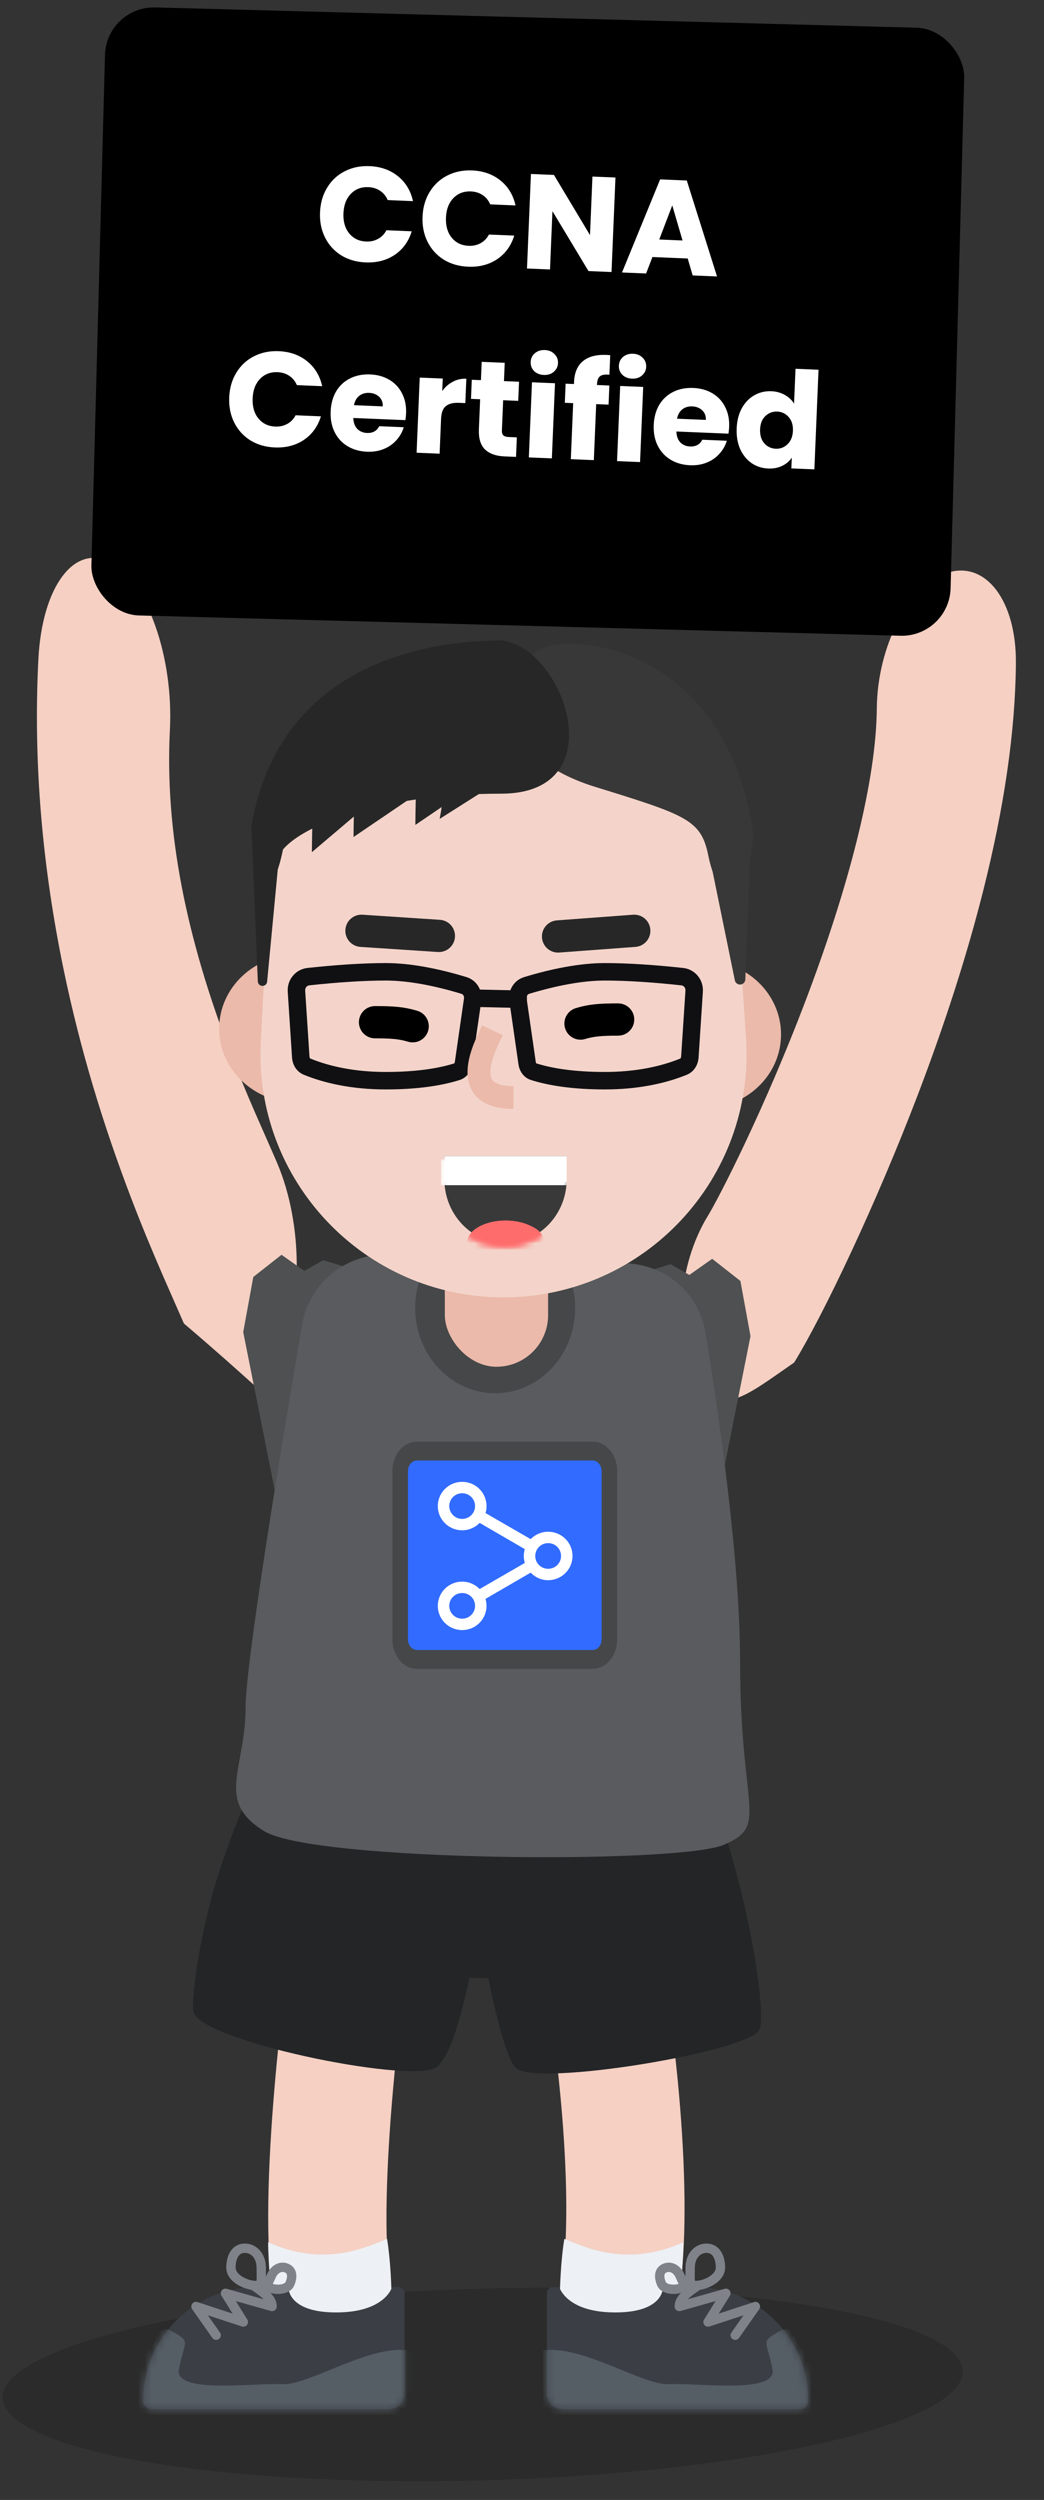
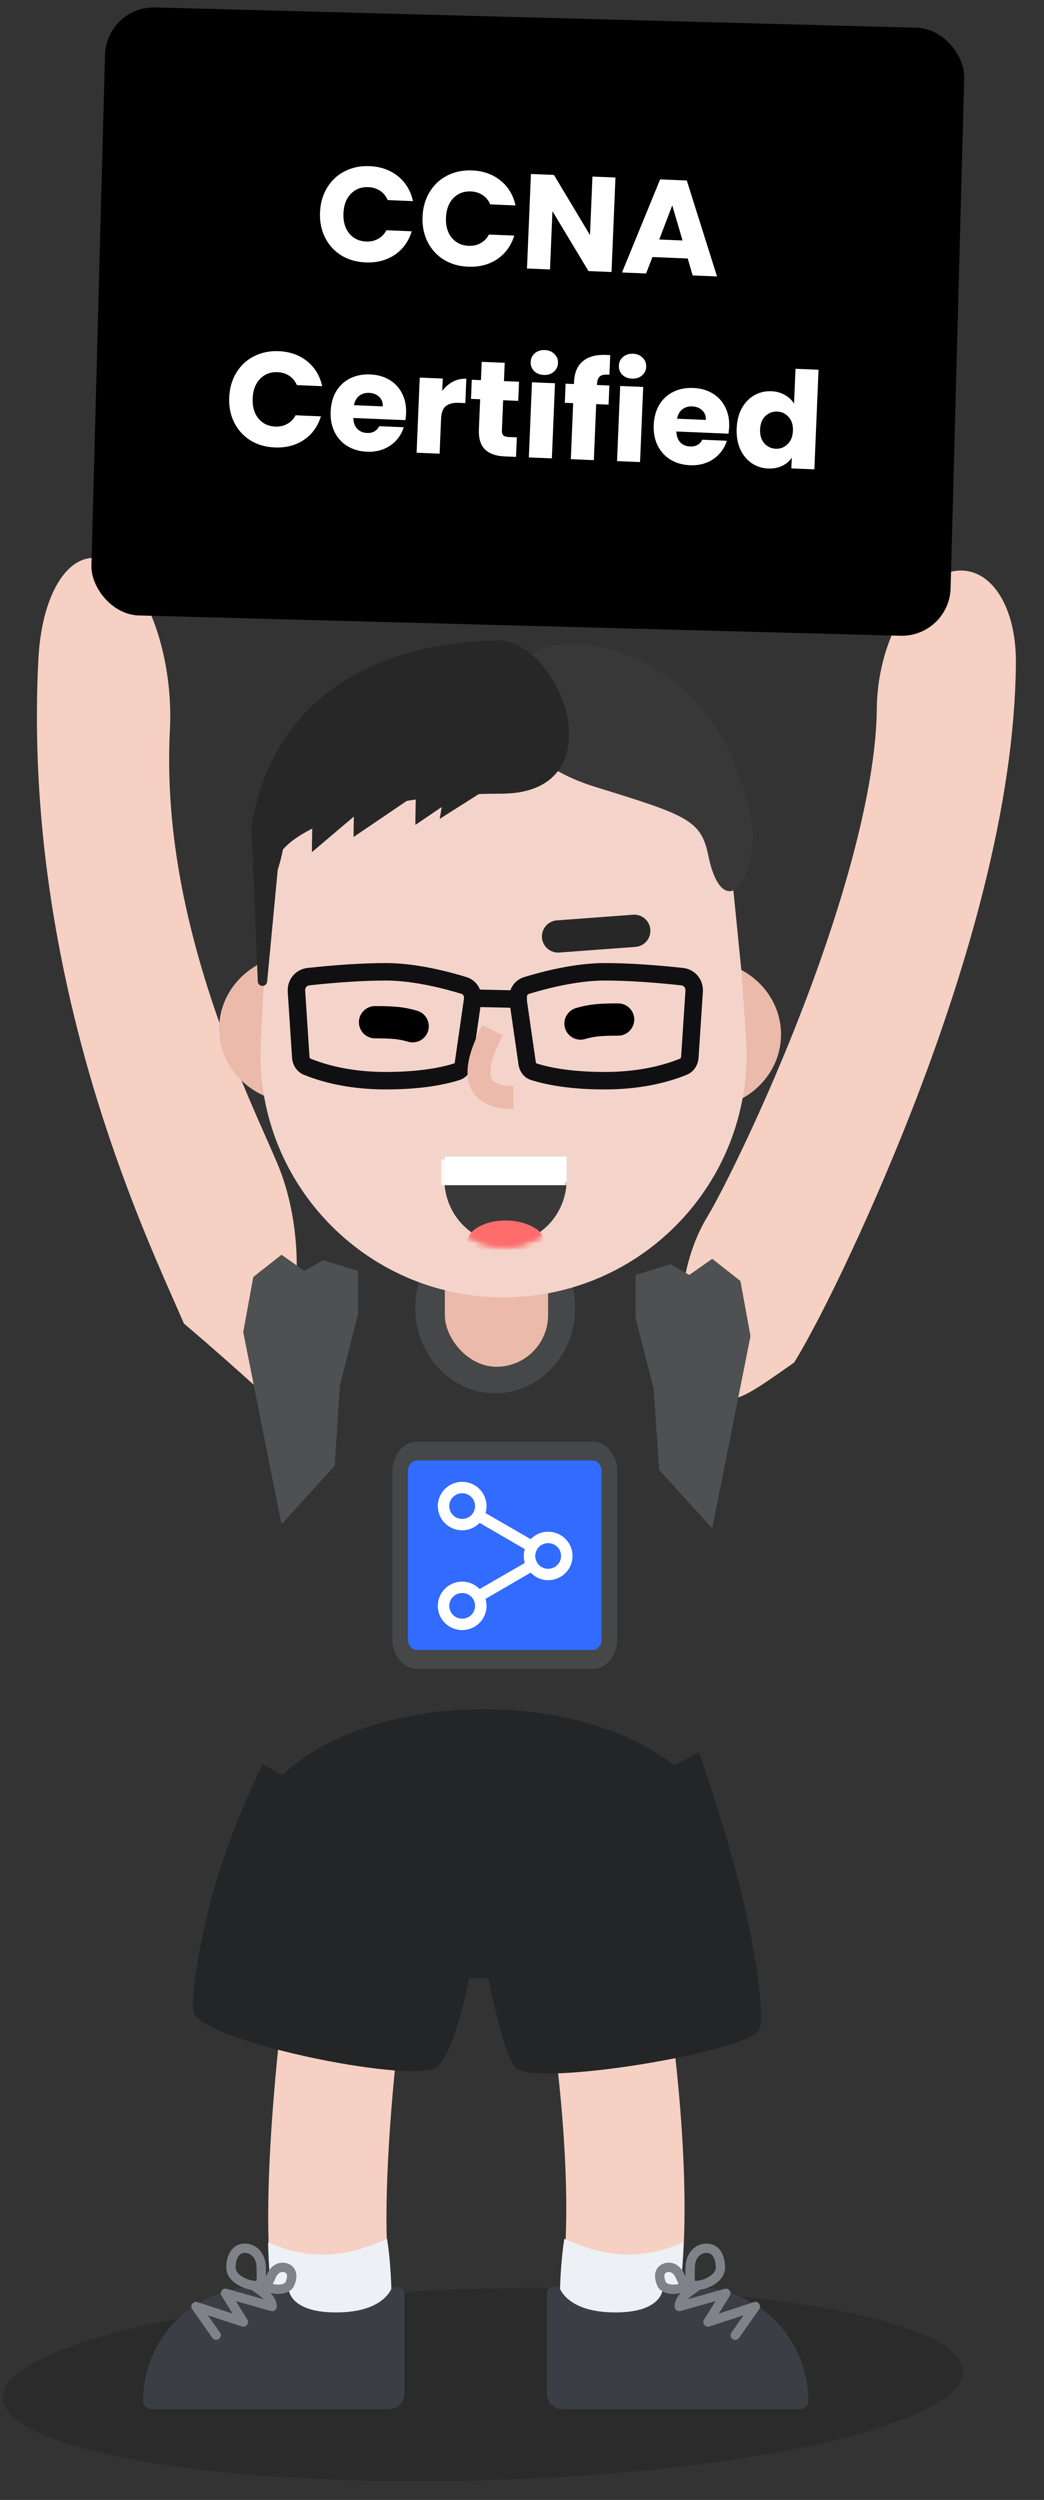
<svg xmlns="http://www.w3.org/2000/svg" width="155" height="371" viewBox="0 0 155 371" fill="none">
  <rect x="0" y="0" width="155" height="371" fill="#333333" stroke="none" />
  <ellipse cx="71.673" cy="353.864" rx="71.301" ry="14.229" transform="rotate(-1.609 71.673 353.864)" fill="black" fill-opacity="0.15" />
  <path d="M44.882 278.951C43.486 285.498 41.882 297.167 40.884 308.33C39.673 321.891 39.427 333.26 40.495 340.515C41.201 345.311 45.661 348.627 50.458 347.921C55.254 347.215 58.57 342.755 57.864 337.958C57.053 332.446 57.275 322.159 58.371 309.892C59.31 299.379 60.823 288.379 62.053 282.611C63.063 277.87 60.039 273.206 55.297 272.196C50.556 271.185 45.893 274.209 44.882 278.951Z" fill="#F5D0C3" />
  <path d="M80.383 291.139C81.597 297.004 82.796 305.726 83.472 314.106C84.256 323.831 84.292 332.324 83.482 337.995C82.796 342.795 86.131 347.241 90.93 347.927C95.73 348.612 100.176 345.278 100.862 340.478C101.892 333.265 101.851 323.606 100.972 312.695C100.24 303.624 98.943 294.19 97.576 287.582C96.594 282.834 91.949 279.782 87.201 280.764C82.454 281.746 79.401 286.391 80.383 291.139Z" fill="#F5D0C3" />
  <path d="M72.022 279.386L39.004 261.829C39.004 261.829 34.946 269.782 32.04 279.386C29.7 287.119 28.329 296.625 28.729 298.538C29.627 302.828 60.151 309.112 64.541 306.918C68.93 304.723 72.022 279.386 72.022 279.386Z" fill="#232526" />
  <path d="M71.822 293.551C90.995 293.551 106.536 284.618 106.536 273.6C106.536 262.582 90.995 253.649 71.822 253.649C52.65 253.649 37.108 262.582 37.108 273.6C37.108 284.618 52.65 293.551 71.822 293.551Z" fill="#232526" />
  <path d="M69.846 278.488L103.762 260.033C103.762 260.033 107.58 270.682 110.146 281.181C112.421 290.491 113.536 299.685 112.739 301.231C111.045 304.523 79.62 309.71 76.629 306.917C73.638 304.124 69.846 278.488 69.846 278.488Z" fill="#232526" />
  <path d="M99.946 345.323C100.903 344.604 101.442 335.148 101.442 332.754C93.063 336.544 86.778 333.452 83.786 332.255C83.287 335.247 83.087 339.437 83.087 342.629C84.085 345.522 98.749 346.22 99.946 345.323Z" fill="#EDF0F4" />
  <path d="M119.996 356.281C119.996 346.964 112.443 339.413 103.127 339.413H100.598H98.431C98.431 339.413 98.655 343.174 91.355 343.174C84.054 343.174 83.043 339.413 83.043 339.413H82.122C81.612 339.413 81.199 339.826 81.199 340.335V355.224C81.199 356.499 82.232 357.53 83.505 357.53H118.746C119.436 357.53 119.996 356.972 119.996 356.281Z" fill="#3B3F45" />
  <mask id="mask0_3776_766" style="mask-type:luminance" maskUnits="userSpaceOnUse" x="81" y="339" width="39" height="19">
    <path fill-rule="evenodd" clip-rule="evenodd" d="M119.996 356.281C119.996 346.964 112.443 339.413 103.127 339.413H100.598H95.748H90.898H86.049H81.199V355.224C81.199 356.499 82.232 357.53 83.505 357.53H118.746C119.436 357.53 119.996 356.972 119.996 356.281Z" fill="white" />
  </mask>
  <g mask="url(#mask0_3776_766)">
-     <path d="M115.496 346.098C118.405 344.454 117.264 347.712 119.878 349.095L125.413 359.705H81.365C80.289 358.166 76.401 350.194 79.496 349.095C85.182 347.078 95.202 354.055 99.353 353.823C103.504 353.594 115.387 355.321 114.689 351.633C113.882 347.367 112.844 347.597 115.496 346.098Z" fill="#555D65" />
-   </g>
+     </g>
  <path d="M104.531 344.233C104.19 344.782 104.72 345.457 105.334 345.256L110.389 343.6L108.588 346.162C108.368 346.475 108.444 346.906 108.756 347.126C109.069 347.346 109.5 347.27 109.72 346.958L112.718 342.692C113.101 342.148 112.569 341.43 111.937 341.637L106.71 343.349L108.358 340.699C108.692 340.162 108.19 339.495 107.582 339.668L102.12 341.216C102.326 341.004 102.588 340.78 102.907 340.541C103.125 340.377 103.894 339.839 104.035 339.734C104.34 339.504 104.402 339.071 104.173 338.765C103.943 338.459 103.51 338.397 103.204 338.627C103.087 338.714 102.319 339.252 102.077 339.434C100.838 340.364 100.16 341.211 100.16 342.294C100.16 342.754 100.599 343.085 101.041 342.96L106.239 341.487L104.531 344.233Z" fill="#7F8389" />
  <path d="M104.888 332.953C105.751 332.953 106.453 333.314 106.94 333.976C107.406 334.61 107.656 335.503 107.656 336.528C107.656 337.473 107.092 338.325 106.134 338.961C105.284 339.528 104.191 339.869 103.274 339.869C102.838 339.869 102.517 339.792 102.287 339.632C102.072 339.486 101.935 339.266 101.856 338.962C101.787 338.698 101.76 338.374 101.758 337.908C101.758 337.741 101.76 337.624 101.766 337.259V337.256L101.767 337.2C101.773 336.903 101.775 336.726 101.775 336.528C101.775 334.479 103.116 332.953 104.888 332.953ZM104.888 334.337C103.922 334.337 103.159 335.206 103.159 336.528C103.159 336.737 103.157 336.92 103.151 337.226C103.15 337.253 103.151 337.253 103.15 337.285V337.289C103.144 337.639 103.142 337.751 103.142 337.904C103.143 338.162 103.153 338.351 103.17 338.483C103.201 338.485 103.236 338.485 103.274 338.485C103.913 338.485 104.74 338.228 105.368 337.81C105.972 337.408 106.272 336.954 106.272 336.528C106.272 335.779 106.103 335.172 105.826 334.795C105.598 334.486 105.308 334.337 104.888 334.337Z" fill="#7F8389" />
  <path d="M98.394 335.974C99.595 335.439 100.961 336.054 101.573 337.43C101.638 337.577 101.702 337.714 101.789 337.899L101.799 337.919C101.915 338.166 101.947 338.238 101.997 338.35C102.135 338.662 102.214 338.888 102.245 339.084C102.264 339.198 102.266 339.304 102.253 339.383C102.251 339.394 102.25 339.403 102.249 339.411L102.233 339.566L102.114 339.722C102.002 339.869 101.833 339.998 101.553 340.121C100.931 340.397 100.089 340.5 99.342 340.379C98.498 340.24 97.863 339.839 97.582 339.206C97.276 338.519 97.179 337.846 97.306 337.28C97.438 336.69 97.808 336.235 98.394 335.974ZM100.31 337.992C99.995 337.284 99.426 337.028 98.957 337.237C98.773 337.319 98.694 337.417 98.656 337.583C98.6 337.835 98.654 338.211 98.847 338.643C98.916 338.799 99.144 338.945 99.564 339.013C99.951 339.076 100.394 339.044 100.747 338.943C100.742 338.932 100.737 338.92 100.731 338.908C100.688 338.809 100.657 338.742 100.554 338.521L100.545 338.503C100.447 338.294 100.38 338.149 100.31 337.992Z" fill="#7F8389" />
  <path d="M41.305 345.323C40.347 344.604 39.809 335.148 39.809 332.754C48.188 336.544 54.472 333.452 57.465 332.255C57.964 335.247 58.163 339.437 58.163 342.629C57.166 345.522 42.502 346.22 41.305 345.323Z" fill="#EDF0F4" />
  <path d="M21.255 356.281C21.255 346.964 28.807 339.413 38.123 339.413H40.653H42.82C42.82 339.413 42.595 343.174 49.896 343.174C57.196 343.174 58.207 339.413 58.207 339.413H59.129C59.638 339.413 60.051 339.826 60.051 340.335V355.224C60.051 356.499 59.019 357.53 57.745 357.53H22.504C21.814 357.53 21.255 356.972 21.255 356.281Z" fill="#3B3F45" />
  <mask id="mask1_3776_766" style="mask-type:luminance" maskUnits="userSpaceOnUse" x="21" y="339" width="40" height="19">
-     <path fill-rule="evenodd" clip-rule="evenodd" d="M21.255 356.281C21.255 346.964 28.807 339.413 38.123 339.413H40.653H45.502H50.352H55.202H60.051V355.224C60.051 356.499 59.019 357.53 57.745 357.53H22.504C21.814 357.53 21.255 356.972 21.255 356.281Z" fill="white" />
-   </mask>
+     </mask>
  <g mask="url(#mask1_3776_766)">
-     <path d="M25.754 346.098C22.845 344.454 23.986 347.712 21.372 349.095L15.838 359.705H59.885C60.961 358.166 64.85 350.194 61.754 349.095C56.068 347.078 46.048 354.055 41.897 353.823C37.746 353.594 25.863 355.321 26.561 351.633C27.368 347.367 28.406 347.597 25.754 346.098Z" fill="#555D65" />
+     <path d="M25.754 346.098C22.845 344.454 23.986 347.712 21.372 349.095L15.838 359.705H59.885C60.961 358.166 64.85 350.194 61.754 349.095C37.746 353.594 25.863 355.321 26.561 351.633C27.368 347.367 28.406 347.597 25.754 346.098Z" fill="#555D65" />
  </g>
  <path d="M36.719 344.233C37.06 344.782 36.53 345.457 35.916 345.256L30.861 343.6L32.662 346.162C32.882 346.475 32.806 346.906 32.494 347.126C32.181 347.346 31.75 347.27 31.53 346.958L28.532 342.692C28.149 342.148 28.681 341.43 29.313 341.637L34.54 343.349L32.892 340.699C32.558 340.162 33.06 339.495 33.668 339.668L39.13 341.216C38.924 341.004 38.661 340.78 38.343 340.541C38.125 340.377 37.356 339.839 37.215 339.734C36.91 339.504 36.848 339.071 37.077 338.765C37.307 338.459 37.74 338.397 38.046 338.627C38.163 338.714 38.931 339.252 39.173 339.434C40.412 340.364 41.09 341.211 41.09 342.294C41.09 342.754 40.651 343.085 40.209 342.96L35.011 341.487L36.719 344.233Z" fill="#7F8389" />
  <path d="M36.362 332.953C35.5 332.953 34.797 333.314 34.31 333.976C33.844 334.61 33.595 335.503 33.595 336.528C33.595 337.473 34.158 338.325 35.116 338.961C35.967 339.528 37.06 339.869 37.977 339.869C38.412 339.869 38.734 339.792 38.964 339.632C39.178 339.486 39.315 339.266 39.394 338.962C39.464 338.698 39.491 338.374 39.492 337.908C39.493 337.741 39.491 337.624 39.484 337.259V337.256L39.483 337.2C39.478 336.903 39.475 336.726 39.475 336.528C39.475 334.479 38.135 332.953 36.362 332.953ZM36.362 334.337C37.328 334.337 38.092 335.206 38.092 336.528C38.092 336.737 38.094 336.92 38.099 337.226C38.1 337.253 38.1 337.253 38.1 337.285L38.102 337.289C38.108 337.639 38.109 337.751 38.108 337.904C38.108 338.162 38.098 338.351 38.08 338.483C38.049 338.485 38.015 338.485 37.977 338.485C37.337 338.485 36.511 338.228 35.883 337.81C35.278 337.408 34.979 336.954 34.978 336.528C34.978 335.779 35.148 335.172 35.425 334.795C35.652 334.486 35.943 334.337 36.362 334.337Z" fill="#7F8389" />
  <path d="M42.857 335.974C41.655 335.439 40.29 336.054 39.677 337.43C39.612 337.576 39.548 337.713 39.461 337.898L39.452 337.919C39.336 338.166 39.303 338.237 39.253 338.349C39.116 338.661 39.038 338.887 39.006 339.084C38.987 339.198 38.985 339.303 38.998 339.382C38.999 339.394 39 339.403 39.001 339.411L39.017 339.566L39.137 339.722C39.25 339.869 39.417 339.998 39.698 340.121C40.319 340.397 41.162 340.5 41.91 340.379C42.753 340.24 43.388 339.839 43.668 339.206C43.974 338.519 44.072 337.846 43.945 337.28C43.812 336.689 43.442 336.235 42.857 335.974ZM40.941 337.992C41.256 337.284 41.824 337.028 42.293 337.237C42.478 337.319 42.557 337.417 42.594 337.583C42.651 337.835 42.596 338.21 42.404 338.643C42.334 338.799 42.106 338.944 41.686 339.013C41.299 339.076 40.857 339.044 40.503 338.943C40.508 338.932 40.514 338.92 40.519 338.908C40.563 338.809 40.594 338.742 40.697 338.521L40.706 338.503C40.805 338.294 40.871 338.149 40.941 337.992Z" fill="#7F8389" />
  <path d="M117.906 202.205C122.325 195.005 130.113 178.559 136.19 162.668C140.175 152.248 143.514 141.972 145.998 132.089C149.032 120.014 150.745 108.734 150.828 98.399C150.903 89.143 146.34 83.15 140.637 85.011C134.935 86.873 130.252 95.885 130.177 105.14C130.093 115.695 126.144 131.404 119.381 149.09C116.628 156.289 113.554 163.433 110.503 169.876C108.166 174.812 106.015 178.941 105.085 180.456C100.614 187.74 99.859 198.513 103.4 204.519C106.941 210.525 110.503 207.328 117.906 202.205Z" fill="#F5D0C3" />
  <path d="M41.18 172.669C40.642 171.399 38.356 166.236 37.94 165.28C36.512 161.995 35.288 159.032 34.105 155.938C27.704 139.189 24.446 123.494 25.225 108.293C25.778 97.489 21.856 86.384 16.464 83.49C11.072 80.596 6.252 87.009 5.699 97.813C4.908 113.239 6.301 128.733 9.464 143.968C11.921 155.804 15.3 166.885 19.443 177.725C20.986 181.762 22.537 185.516 24.29 189.546C24.871 190.884 26.987 195.662 27.304 196.411C46.587 212.823 37.352 207.505 41.184 200.949C45.016 194.393 45.014 181.732 41.18 172.669Z" fill="#F5D0C3" />
  <path d="M53.169 188.609V194.993L50.475 205.567L49.677 217.537L41.797 226.216L36.111 197.686L37.607 189.507L41.797 186.215L45.188 188.609L47.981 187.013L53.169 188.609Z" fill="#4E5051" />
  <path d="M94.366 189.207V195.591L97.059 206.165L97.858 218.135L105.738 226.814L111.424 198.284L109.928 190.104L105.738 186.812L102.346 189.207L99.553 187.611L94.366 189.207Z" fill="#4E5051" />
-   <path d="M44.855 196.566C45.873 190.591 51.028 186.241 57.089 186.187L75.907 186.019L93.576 187.518C99.207 187.997 103.822 192.166 104.735 197.743C106.739 209.98 109.88 231.562 109.88 246.629C109.88 268.755 114.246 270.871 107.485 273.77C100.725 276.669 46.639 276.262 39.254 271.767C31.87 267.272 36.461 262.59 36.461 253.412C36.461 246.675 41.941 213.652 44.855 196.566Z" fill="#595B5E" />
  <rect width="30" height="30" transform="translate(60 215.91)" fill="#316BFF" />
  <path d="M81.383 234.506C83.383 234.506 85 232.899 85 230.91C85 228.922 83.383 227.314 81.383 227.314C80.362 227.314 79.447 227.737 78.787 228.414L72.085 224.543C72.192 224.226 72.234 223.866 72.234 223.506C72.234 221.518 70.617 219.91 68.617 219.91C66.617 219.91 65 221.518 65 223.506C65 225.495 66.617 227.102 68.617 227.102C69.638 227.102 70.553 226.679 71.213 226.002L77.915 229.895C77.83 230.212 77.766 230.551 77.766 230.91C77.766 231.27 77.83 231.608 77.915 231.947L71.213 235.818C70.553 235.141 69.638 234.718 68.617 234.718C66.617 234.718 65 236.326 65 238.314C65 240.302 66.617 241.91 68.617 241.91C70.617 241.91 72.234 240.302 72.234 238.314C72.234 237.954 72.17 237.616 72.085 237.277L78.787 233.385C79.447 234.083 80.362 234.506 81.383 234.506ZM81.383 229.006C82.447 229.006 83.298 229.852 83.298 230.91C83.298 231.968 82.447 232.814 81.383 232.814C80.319 232.814 79.468 231.968 79.468 230.91C79.468 229.852 80.319 229.006 81.383 229.006ZM68.617 225.41C67.553 225.41 66.702 224.564 66.702 223.506C66.702 222.449 67.553 221.602 68.617 221.602C69.681 221.602 70.532 222.449 70.532 223.506C70.532 224.564 69.681 225.41 68.617 225.41ZM68.617 240.218C67.553 240.218 66.702 239.372 66.702 238.314C66.702 237.256 67.553 236.41 68.617 236.41C69.681 236.41 70.532 237.256 70.532 238.314C70.532 239.372 69.681 240.218 68.617 240.218Z" fill="white" />
  <path d="M87.999 213.946C90.007 213.946 91.635 215.911 91.635 218.335V243.273C91.635 245.697 90.007 247.663 87.999 247.663H61.891C59.883 247.663 58.255 245.697 58.255 243.273V218.335C58.255 215.911 59.883 213.946 61.891 213.946H87.999ZM61.89 216.739C61.16 216.739 60.568 217.454 60.568 218.335V243.273C60.568 244.155 61.16 244.869 61.89 244.869H87.999C88.73 244.869 89.322 244.155 89.322 243.273V218.335C89.322 217.454 88.73 216.739 87.999 216.739H61.89Z" fill="#454748" />
  <rect x="15.782" y="0.91" width="127.608" height="90.265" rx="7.25" transform="rotate(1.526 15.782 0.91)" fill="black" />
  <path d="M73.518 206.764C80.074 206.764 85.389 201.092 85.389 194.095C85.389 187.099 80.074 181.427 73.518 181.427C66.962 181.427 61.648 187.099 61.648 194.095C61.648 201.092 66.962 206.764 73.518 206.764Z" fill="#454748" />
  <rect x="66.044" y="179.833" width="15.333" height="23" rx="7.667" fill="#EBBAAA" />
  <path d="M44.123 163.649C50.522 163.649 55.709 158.729 55.709 152.66C55.709 146.591 50.522 141.671 44.123 141.671C37.725 141.671 32.538 146.591 32.538 152.66C32.538 158.729 37.725 163.649 44.123 163.649Z" fill="#EBBAAA" />
  <path d="M104.374 164.5C110.773 164.5 115.959 159.58 115.959 153.511C115.959 147.442 110.773 142.522 104.374 142.522C97.976 142.522 92.789 147.442 92.789 153.511C92.789 159.58 97.976 164.5 104.374 164.5Z" fill="#EBBAAA" />
  <path d="M40.001 130.253C40.528 121.06 47.27 113.418 56.326 111.751L69.063 109.406C73.717 108.549 78.494 108.606 83.127 109.574L107.135 114.592L110.127 144.617L110.758 154.035C112.154 174.866 95.634 192.53 74.756 192.53C54.084 192.53 37.639 175.197 38.724 154.554L40.001 130.253Z" fill="#F4D4CA" />
-   <path d="M53.51 140.523L65.002 141.281C66.322 141.368 67.462 140.369 67.549 139.05C67.636 137.731 66.637 136.591 65.317 136.504L53.825 135.746C52.505 135.658 51.365 136.657 51.278 137.977C51.191 139.296 52.19 140.436 53.51 140.523Z" fill="#272727" />
  <path d="M83.03 141.361L94.344 140.522C95.663 140.424 96.652 139.276 96.555 137.957C96.457 136.639 95.308 135.649 93.99 135.747L82.676 136.586C81.357 136.684 80.368 137.833 80.466 139.151C80.564 140.47 81.712 141.459 83.03 141.361Z" fill="#272727" />
  <path d="M88.4 116.787C101.966 120.977 104.092 121.675 105.158 126.962C106.889 135.549 111.365 133.144 111.842 123.67C107.774 96.036 85.008 93.645 80.021 96.438C74.035 99.79 72.216 111.79 88.4 116.787Z" fill="#393838" />
-   <path d="M111.335 128.158C111.335 125.945 108.624 124.875 107.113 126.493L106.535 127.112C105.921 127.768 105.664 128.681 105.844 129.561L109.101 145.486C109.175 145.851 109.497 146.114 109.87 146.114C110.292 146.114 110.639 145.781 110.655 145.359L111.335 128.158Z" fill="#393838" />
  <path d="M74.416 117.785C57.478 117.785 45.406 122.074 42.015 126.064C40.284 134.651 37.707 131.551 37.308 122.676C41.497 98.233 63.855 95.041 74.416 95.041C83.811 96.038 91.353 117.785 74.416 117.785Z" fill="#272727" />
  <path d="M61.909 106.524C64.05 109.654 67.204 111.465 65.274 121.527L76.607 114.346C72.651 110.775 59.767 103.394 61.909 106.524Z" fill="#272727" />
  <path d="M53.074 109.205C52.529 116.217 52.489 124.216 52.489 124.216L63.467 116.765C63.467 116.765 57.759 115.341 53.074 109.205Z" fill="#272727" />
  <path d="M46.89 111.455C46.344 118.467 46.304 126.466 46.304 126.466L53.885 120.034C53.885 120.034 51.575 117.591 46.89 111.455Z" fill="#272727" />
  <path d="M62.252 107.409C61.706 114.421 61.666 122.42 61.666 122.42L72.644 114.969C72.644 114.969 66.937 113.545 62.252 107.409Z" fill="#272727" />
  <path d="M37.399 124.21C37.349 122.99 38.325 121.974 39.546 121.974C40.813 121.974 41.804 123.064 41.685 124.325L39.661 145.685C39.628 146.041 39.329 146.313 38.971 146.313C38.599 146.313 38.293 146.02 38.278 145.648L37.399 124.21Z" fill="#272727" />
  <path d="M69.019 149.405L78.197 149.605L78.253 147.012L69.076 146.812L69.019 149.405Z" fill="#101013" />
  <path d="M57.277 142.922C60.937 142.922 65.125 143.747 69.261 145.006C70.762 145.463 71.683 146.962 71.453 148.558L70.097 157.952C69.936 159.068 69.242 159.957 68.252 160.272C65.584 161.123 61.95 161.676 57.277 161.676C52.399 161.676 48.309 160.804 45.101 159.496C44.093 159.085 43.434 158.102 43.358 156.938L42.719 147.175C42.603 145.39 43.885 143.84 45.643 143.649C49.732 143.206 53.781 142.922 57.277 142.922ZM67.458 157.805C67.451 157.807 67.45 157.807 67.456 157.8C67.486 157.76 67.515 157.689 67.531 157.582L68.885 148.188C68.935 147.843 68.766 147.566 68.507 147.487C64.595 146.297 60.63 145.517 57.277 145.517C53.891 145.517 49.927 145.794 45.923 146.229C45.555 146.268 45.282 146.599 45.308 147.006L45.946 156.77C45.954 156.89 45.984 156.98 46.024 157.04C46.046 157.073 46.065 157.088 46.081 157.095C48.99 158.281 52.751 159.083 57.277 159.083C61.68 159.083 65.046 158.571 67.458 157.805Z" fill="#101013" />
  <path d="M89.797 142.922C93.293 142.922 97.342 143.206 101.43 143.649C103.187 143.84 104.471 145.39 104.354 147.175L103.716 156.938C103.64 158.102 102.981 159.085 101.973 159.496C98.765 160.804 94.674 161.676 89.797 161.676C85.124 161.676 81.49 161.123 78.82 160.272C77.831 159.957 77.137 159.068 76.975 157.952L75.621 148.558C75.391 146.962 76.311 145.463 77.811 145.006C81.948 143.747 86.137 142.922 89.797 142.922ZM89.797 145.517C86.443 145.517 82.48 146.297 78.567 147.487C78.308 147.566 78.139 147.843 78.188 148.188L79.543 157.582C79.558 157.689 79.588 157.761 79.619 157.801C79.621 157.803 79.622 157.805 79.622 157.806L79.614 157.804L79.616 157.805H79.618C82.029 158.571 85.394 159.083 89.797 159.083C94.323 159.083 98.084 158.281 100.993 157.095C101.008 157.089 101.028 157.073 101.05 157.04C101.09 156.98 101.12 156.89 101.128 156.77L101.767 147.006C101.793 146.599 101.519 146.268 101.15 146.229C97.147 145.794 93.183 145.517 89.797 145.517Z" fill="#101013" />
  <path d="M71.589 152.166C71.541 152.267 71.274 152.814 71.192 152.984C71.001 153.382 70.837 153.737 70.679 154.101C70.202 155.196 69.847 156.214 69.632 157.207C68.692 161.552 70.788 164.569 76.23 164.569V161.177C74.428 161.177 73.477 160.804 73.09 160.247C72.776 159.795 72.712 159.013 72.947 157.924C73.108 157.181 73.393 156.362 73.788 155.455C73.928 155.134 74.075 154.816 74.249 154.453C74.325 154.295 74.593 153.745 74.649 153.629L71.589 152.166Z" fill="#EBBAAA" />
  <path d="M55.681 154.094C58.05 154.094 59.232 154.187 60.579 154.591C61.846 154.971 63.181 154.253 63.56 152.986C63.94 151.72 63.222 150.385 61.955 150.005C60.025 149.426 58.499 149.306 55.681 149.306C54.359 149.306 53.287 150.378 53.287 151.7C53.287 153.022 54.359 154.094 55.681 154.094Z" fill="black" />
  <path d="M91.772 148.907C88.954 148.907 87.428 149.028 85.498 149.607C84.232 149.987 83.513 151.321 83.893 152.588C84.273 153.854 85.608 154.573 86.874 154.193C88.222 153.789 89.403 153.695 91.772 153.695C93.095 153.695 94.166 152.624 94.166 151.301C94.166 149.979 93.095 148.907 91.772 148.907Z" fill="black" />
  <path d="M47.513 31.514C47.571 30.129 47.922 28.909 48.567 27.855C49.212 26.788 50.08 25.977 51.17 25.422C52.275 24.854 53.507 24.599 54.866 24.656C56.531 24.725 57.938 25.225 59.087 26.153C60.236 27.082 60.978 28.314 61.315 29.85L57.558 29.693C57.303 29.095 56.922 28.632 56.415 28.304C55.921 27.976 55.348 27.799 54.696 27.771C53.643 27.727 52.775 28.058 52.092 28.763C51.408 29.469 51.041 30.434 50.99 31.66C50.939 32.885 51.224 33.878 51.846 34.638C52.469 35.398 53.306 35.8 54.358 35.844C55.011 35.871 55.597 35.743 56.116 35.457C56.648 35.173 57.067 34.743 57.371 34.169L61.128 34.326C60.664 35.828 59.822 36.994 58.599 37.823C57.378 38.639 55.934 39.013 54.269 38.943C52.91 38.886 51.704 38.536 50.65 37.891C49.609 37.233 48.812 36.353 48.258 35.249C47.703 34.145 47.455 32.9 47.513 31.514ZM62.734 32.151C62.792 30.766 63.143 29.546 63.788 28.492C64.433 27.425 65.301 26.614 66.391 26.059C67.496 25.491 68.728 25.236 70.087 25.293C71.752 25.362 73.159 25.861 74.308 26.79C75.457 27.719 76.199 28.951 76.536 30.487L72.779 30.329C72.524 29.732 72.143 29.269 71.636 28.941C71.142 28.613 70.569 28.436 69.917 28.408C68.864 28.364 67.996 28.695 67.313 29.4C66.629 30.105 66.262 31.071 66.211 32.297C66.16 33.522 66.445 34.515 67.067 35.275C67.69 36.035 68.527 36.437 69.579 36.481C70.232 36.508 70.818 36.38 71.337 36.094C71.869 35.81 72.288 35.38 72.592 34.806L76.349 34.963C75.885 36.465 75.043 37.63 73.82 38.46C72.599 39.276 71.155 39.65 69.49 39.58C68.131 39.523 66.925 39.172 65.871 38.528C64.831 37.87 64.033 36.99 63.479 35.886C62.925 34.781 62.676 33.537 62.734 32.151ZM90.79 40.371L87.373 40.228L82.019 31.337L81.658 39.989L78.241 39.846L78.827 25.818L82.244 25.961L87.596 34.893L87.959 26.201L91.376 26.343L90.79 40.371ZM102.103 38.362L96.867 38.143L95.924 40.586L92.348 40.437L98.009 26.621L101.966 26.787L106.455 41.027L102.838 40.876L102.103 38.362ZM101.334 35.688L99.81 30.48L97.877 35.543L101.334 35.688ZM34.031 58.975C34.089 57.589 34.44 56.369 35.085 55.315C35.73 54.248 36.598 53.437 37.689 52.882C38.793 52.315 40.025 52.059 41.384 52.116C43.049 52.186 44.456 52.685 45.605 53.614C46.754 54.543 47.496 55.775 47.833 57.31L44.076 57.153C43.821 56.555 43.44 56.092 42.933 55.764C42.44 55.436 41.866 55.259 41.214 55.232C40.161 55.188 39.293 55.518 38.61 56.224C37.927 56.929 37.559 57.895 37.508 59.12C37.457 60.346 37.742 61.339 38.365 62.099C38.987 62.858 39.824 63.261 40.876 63.304C41.529 63.332 42.115 63.203 42.634 62.918C43.166 62.633 43.585 62.203 43.889 61.629L47.646 61.786C47.183 63.288 46.34 64.454 45.117 65.284C43.896 66.1 42.452 66.473 40.787 66.403C39.428 66.347 38.222 65.996 37.168 65.351C36.128 64.694 35.33 63.813 34.776 62.709C34.222 61.605 33.973 60.36 34.031 58.975ZM60.289 61.354C60.276 61.674 60.242 62.006 60.187 62.351L52.454 62.028C52.478 62.722 52.676 63.264 53.047 63.654C53.431 64.03 53.91 64.23 54.483 64.254C55.336 64.29 55.943 63.955 56.306 63.25L59.943 63.402C59.726 64.127 59.359 64.772 58.842 65.337C58.338 65.903 57.712 66.338 56.966 66.64C56.219 66.942 55.393 67.075 54.487 67.037C53.395 66.991 52.432 66.717 51.599 66.215C50.766 65.713 50.127 65.019 49.684 64.133C49.24 63.248 49.043 62.225 49.091 61.066C49.14 59.907 49.415 58.904 49.918 58.058C50.433 57.212 51.127 56.574 51.999 56.143C52.871 55.713 53.86 55.521 54.966 55.567C56.045 55.612 56.995 55.879 57.815 56.367C58.635 56.855 59.261 57.528 59.692 58.387C60.137 59.246 60.336 60.235 60.289 61.354ZM56.83 60.309C56.854 59.723 56.674 59.248 56.289 58.885C55.904 58.522 55.411 58.328 54.812 58.303C54.239 58.279 53.746 58.425 53.332 58.741C52.932 59.058 52.672 59.521 52.553 60.13L56.83 60.309ZM65.656 58.036C66.082 57.44 66.601 56.981 67.215 56.66C67.83 56.325 68.503 56.173 69.236 56.204L69.085 59.821L68.146 59.782C67.293 59.746 66.646 59.906 66.204 60.261C65.763 60.603 65.523 61.233 65.484 62.152L65.268 67.328L61.851 67.185L62.317 56.035L65.734 56.178L65.656 58.036ZM76.734 64.905L76.613 67.803L74.875 67.73C73.636 67.678 72.682 67.338 72.015 66.709C71.348 66.068 71.043 65.061 71.1 63.688L71.285 59.252L69.927 59.196L70.045 56.358L71.404 56.415L71.517 53.697L74.934 53.84L74.821 56.558L77.059 56.651L76.94 59.489L74.702 59.395L74.515 63.871C74.501 64.204 74.571 64.448 74.725 64.601C74.879 64.754 75.142 64.838 75.515 64.854L76.734 64.905ZM80.749 55.645C80.15 55.62 79.664 55.426 79.292 55.063C78.934 54.688 78.766 54.241 78.788 53.721C78.81 53.188 79.015 52.757 79.402 52.426C79.804 52.082 80.304 51.923 80.903 51.948C81.49 51.973 81.962 52.172 82.32 52.548C82.692 52.91 82.866 53.358 82.844 53.891C82.822 54.41 82.611 54.842 82.21 55.185C81.822 55.516 81.335 55.669 80.749 55.645ZM82.399 56.875L81.933 68.025L78.516 67.882L78.982 56.732L82.399 56.875ZM90.352 60.05L88.514 59.973L88.166 68.286L84.749 68.143L85.097 59.83L83.858 59.778L83.976 56.941L85.215 56.993L85.228 56.673C85.286 55.301 85.722 54.278 86.538 53.605C87.354 52.919 88.521 52.607 90.04 52.671C90.293 52.681 90.479 52.696 90.598 52.714L90.477 55.612C89.826 55.544 89.363 55.618 89.087 55.834C88.811 56.049 88.661 56.45 88.636 57.036L88.632 57.136L90.471 57.213L90.352 60.05ZM93.843 56.193C93.244 56.168 92.758 55.974 92.386 55.611C92.028 55.236 91.86 54.789 91.882 54.269C91.904 53.736 92.109 53.304 92.496 52.974C92.898 52.63 93.398 52.471 93.998 52.496C94.584 52.52 95.056 52.72 95.414 53.096C95.786 53.458 95.96 53.906 95.938 54.439C95.916 54.958 95.705 55.39 95.303 55.733C94.916 56.064 94.429 56.217 93.843 56.193ZM95.493 57.423L95.028 68.573L91.611 68.43L92.076 57.28L95.493 57.423ZM108.255 63.362C108.242 63.681 108.208 64.013 108.153 64.358L100.42 64.035C100.444 64.73 100.642 65.272 101.013 65.661C101.397 66.037 101.876 66.237 102.449 66.261C103.301 66.297 103.909 65.962 104.272 65.257L107.909 65.409C107.692 66.134 107.325 66.779 106.807 67.345C106.303 67.911 105.678 68.345 104.931 68.647C104.185 68.95 103.359 69.082 102.453 69.044C101.36 68.998 100.398 68.724 99.564 68.222C98.731 67.721 98.093 67.027 97.65 66.141C97.206 65.255 97.009 64.232 97.057 63.073C97.106 61.914 97.381 60.911 97.883 60.065C98.399 59.219 99.093 58.581 99.965 58.15C100.837 57.72 101.826 57.528 102.932 57.574C104.011 57.619 104.961 57.886 105.781 58.374C106.601 58.862 107.227 59.535 107.658 60.394C108.103 61.253 108.302 62.243 108.255 63.362ZM104.796 62.316C104.82 61.73 104.64 61.255 104.254 60.892C103.869 60.529 103.377 60.335 102.778 60.31C102.205 60.286 101.711 60.432 101.298 60.748C100.898 61.065 100.638 61.528 100.519 62.137L104.796 62.316ZM109.371 63.568C109.419 62.423 109.674 61.426 110.137 60.578C110.613 59.73 111.233 59.089 111.999 58.654C112.764 58.219 113.607 58.021 114.526 58.059C115.259 58.09 115.918 58.271 116.505 58.602C117.105 58.934 117.567 59.367 117.892 59.901L118.108 54.726L121.525 54.869L120.907 69.656L117.49 69.513L117.557 67.915C117.215 68.434 116.738 68.841 116.125 69.136C115.526 69.431 114.833 69.562 114.047 69.529C113.128 69.491 112.305 69.223 111.578 68.725C110.852 68.214 110.288 67.517 109.884 66.633C109.494 65.736 109.324 64.714 109.371 63.568ZM117.723 63.938C117.759 63.085 117.547 62.403 117.088 61.89C116.643 61.377 116.08 61.107 115.401 61.078C114.721 61.05 114.131 61.272 113.631 61.745C113.145 62.205 112.884 62.861 112.848 63.714C112.813 64.567 113.018 65.256 113.463 65.781C113.922 66.294 114.491 66.565 115.17 66.594C115.85 66.622 116.433 66.4 116.92 65.926C117.42 65.453 117.688 64.79 117.723 63.938Z" fill="white" />
  <mask id="mask2_3776_766" style="mask-type:luminance" maskUnits="userSpaceOnUse" x="44" y="153" width="57" height="39">
    <path fill-rule="evenodd" clip-rule="evenodd" d="M44.535 153.406C44.504 153.926 44.489 154.452 44.489 154.977V164.811C44.489 179.636 57.107 191.65 72.667 191.65C88.232 191.65 100.845 179.636 100.845 164.811V154.977C100.845 154.452 100.829 153.926 100.799 153.406H44.535Z" fill="white" />
  </mask>
  <g mask="url(#mask2_3776_766)">
    <path fill-rule="evenodd" clip-rule="evenodd" d="M65.981 171.571V174.98C65.981 180.227 70.044 184.478 75.055 184.478C80.067 184.478 84.129 180.227 84.129 174.98V171.571H65.981Z" fill="#393939" />
    <path fill-rule="evenodd" clip-rule="evenodd" d="M65.981 171.571V174.98C65.981 180.227 70.044 184.478 75.055 184.478C80.067 184.478 84.129 180.227 84.129 174.98V171.571H65.981Z" fill="#393939" />
    <mask id="mask3_3776_766" style="mask-type:luminance" maskUnits="userSpaceOnUse" x="65" y="171" width="20" height="14">
      <path fill-rule="evenodd" clip-rule="evenodd" d="M65.781 171.585C65.771 171.759 65.766 171.935 65.766 172.111V175.407C65.766 180.375 69.984 184.401 75.186 184.401C80.39 184.401 84.606 180.375 84.606 175.407V172.111C84.606 171.935 84.601 171.759 84.591 171.585H65.781Z" fill="white" />
    </mask>
    <g mask="url(#mask3_3776_766)">
      <path d="M75.186 187.424C78.324 187.424 80.867 186.038 80.867 184.328C80.867 182.619 78.324 181.233 75.186 181.233C72.049 181.233 69.505 182.619 69.505 184.328C69.505 186.038 72.049 187.424 75.186 187.424Z" fill="#FF6C6C" />
    </g>
    <mask id="mask4_3776_766" style="mask-type:luminance" maskUnits="userSpaceOnUse" x="65" y="171" width="20" height="14">
      <path fill-rule="evenodd" clip-rule="evenodd" d="M65.781 171.585C65.771 171.759 65.766 171.935 65.766 172.111V175.407C65.766 180.375 69.984 184.401 75.186 184.401C80.39 184.401 84.606 180.375 84.606 175.407V172.111C84.606 171.935 84.601 171.759 84.591 171.585H65.781Z" fill="white" />
    </mask>
    <g mask="url(#mask4_3776_766)">
      <path d="M75.186 187.424C78.324 187.424 80.867 186.038 80.867 184.328C80.867 182.619 78.324 181.233 75.186 181.233C72.049 181.233 69.505 182.619 69.505 184.328C69.505 186.038 72.049 187.424 75.186 187.424Z" fill="#FF6C6C" />
    </g>
    <rect x="65.981" y="171.571" width="18.149" height="3.824" fill="white" />
  </g>
  <mask id="mask5_3776_766" style="mask-type:luminance" maskUnits="userSpaceOnUse" x="65" y="172" width="20" height="13">
    <path fill-rule="evenodd" clip-rule="evenodd" d="M65.518 172.049C65.507 172.224 65.502 172.402 65.502 172.579V175.898C65.502 180.901 69.673 184.956 74.816 184.956C79.96 184.956 84.129 180.901 84.129 175.898V172.579C84.129 172.402 84.124 172.224 84.113 172.049H65.518Z" fill="white" />
  </mask>
  <g mask="url(#mask5_3776_766)">
    <path d="M75.055 187.824C78.22 187.824 80.786 186.326 80.786 184.478C80.786 182.63 78.22 181.132 75.055 181.132C71.889 181.132 69.324 182.63 69.324 184.478C69.324 186.326 71.889 187.824 75.055 187.824Z" fill="#FF6C6C" />
    <rect x="65.502" y="172.049" width="18.626" height="3.824" fill="white" />
  </g>
  <mask id="mask6_3776_766" style="mask-type:luminance" maskUnits="userSpaceOnUse" x="65" y="172" width="20" height="13">
    <path fill-rule="evenodd" clip-rule="evenodd" d="M65.518 172.049C65.507 172.224 65.502 172.402 65.502 172.579V175.898C65.502 180.901 69.673 184.956 74.816 184.956C79.96 184.956 84.129 180.901 84.129 175.898V172.579C84.129 172.402 84.124 172.224 84.113 172.049H65.518Z" fill="white" />
  </mask>
  <g mask="url(#mask6_3776_766)">
    <path d="M75.055 187.824C78.22 187.824 80.786 186.326 80.786 184.478C80.786 182.63 78.22 181.132 75.055 181.132C71.889 181.132 69.324 182.63 69.324 184.478C69.324 186.326 71.889 187.824 75.055 187.824Z" fill="#FF6C6C" />
    <rect x="65.502" y="172.049" width="18.626" height="3.824" fill="white" />
  </g>
</svg>